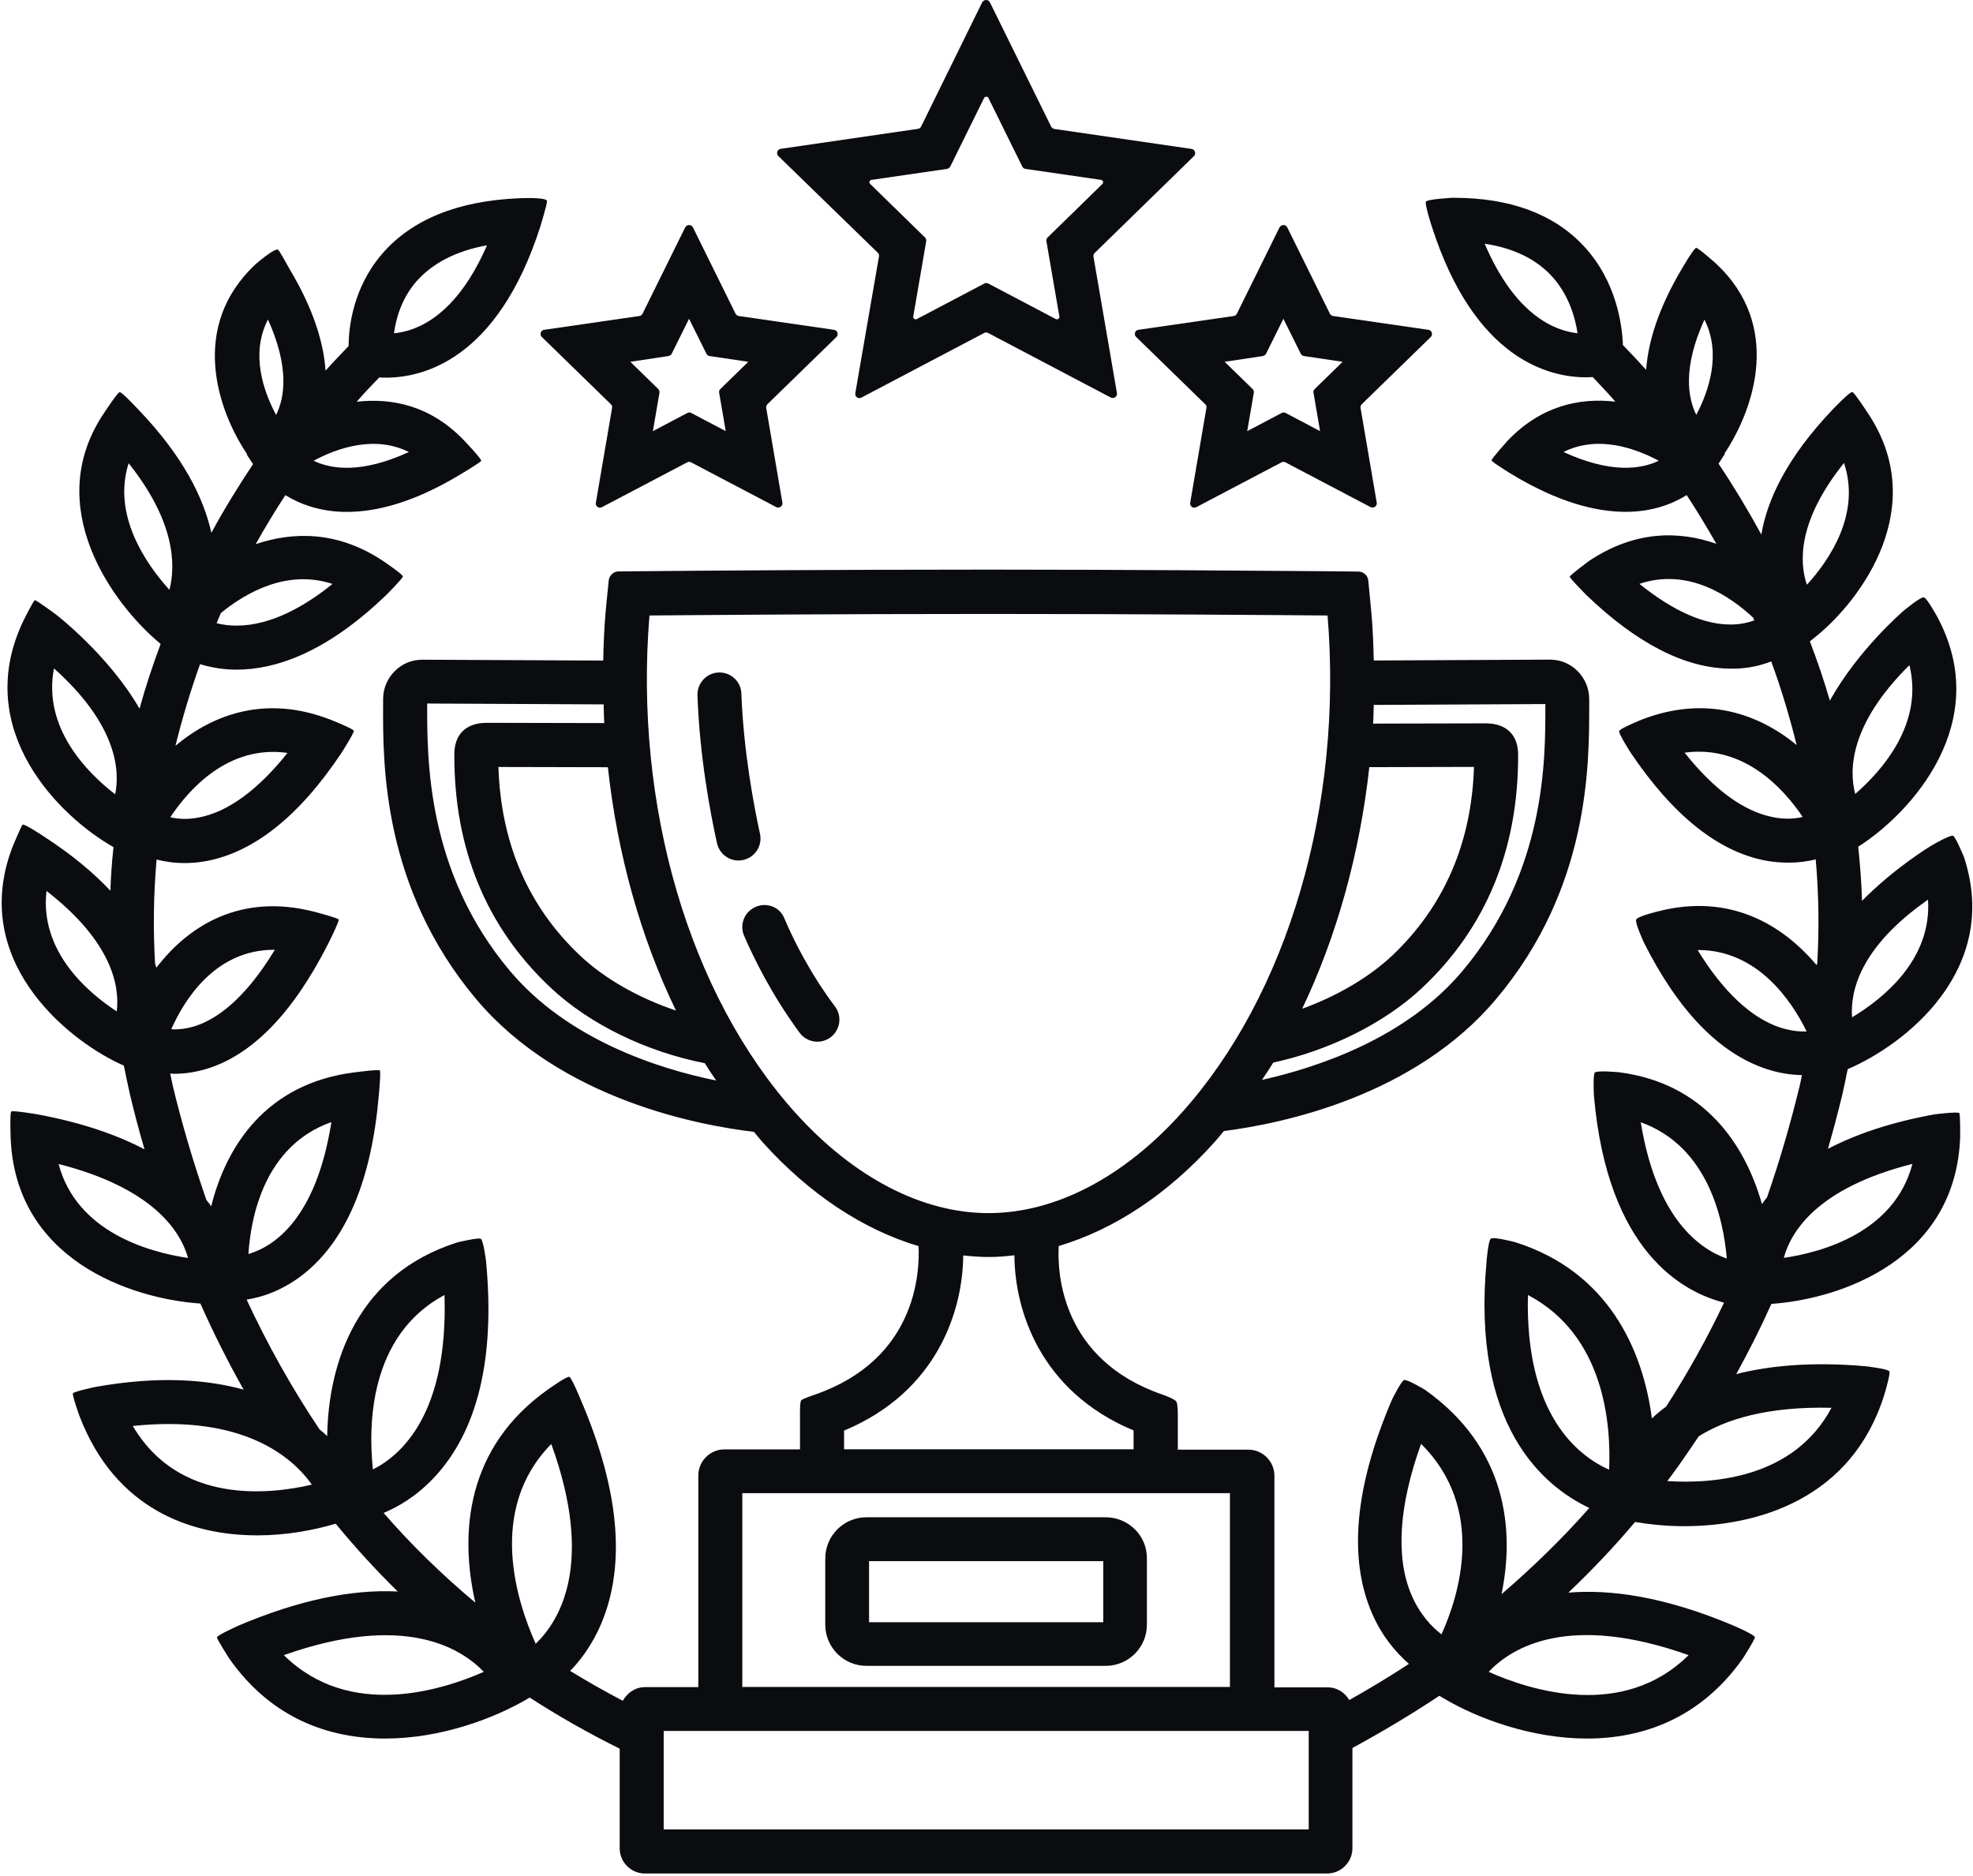
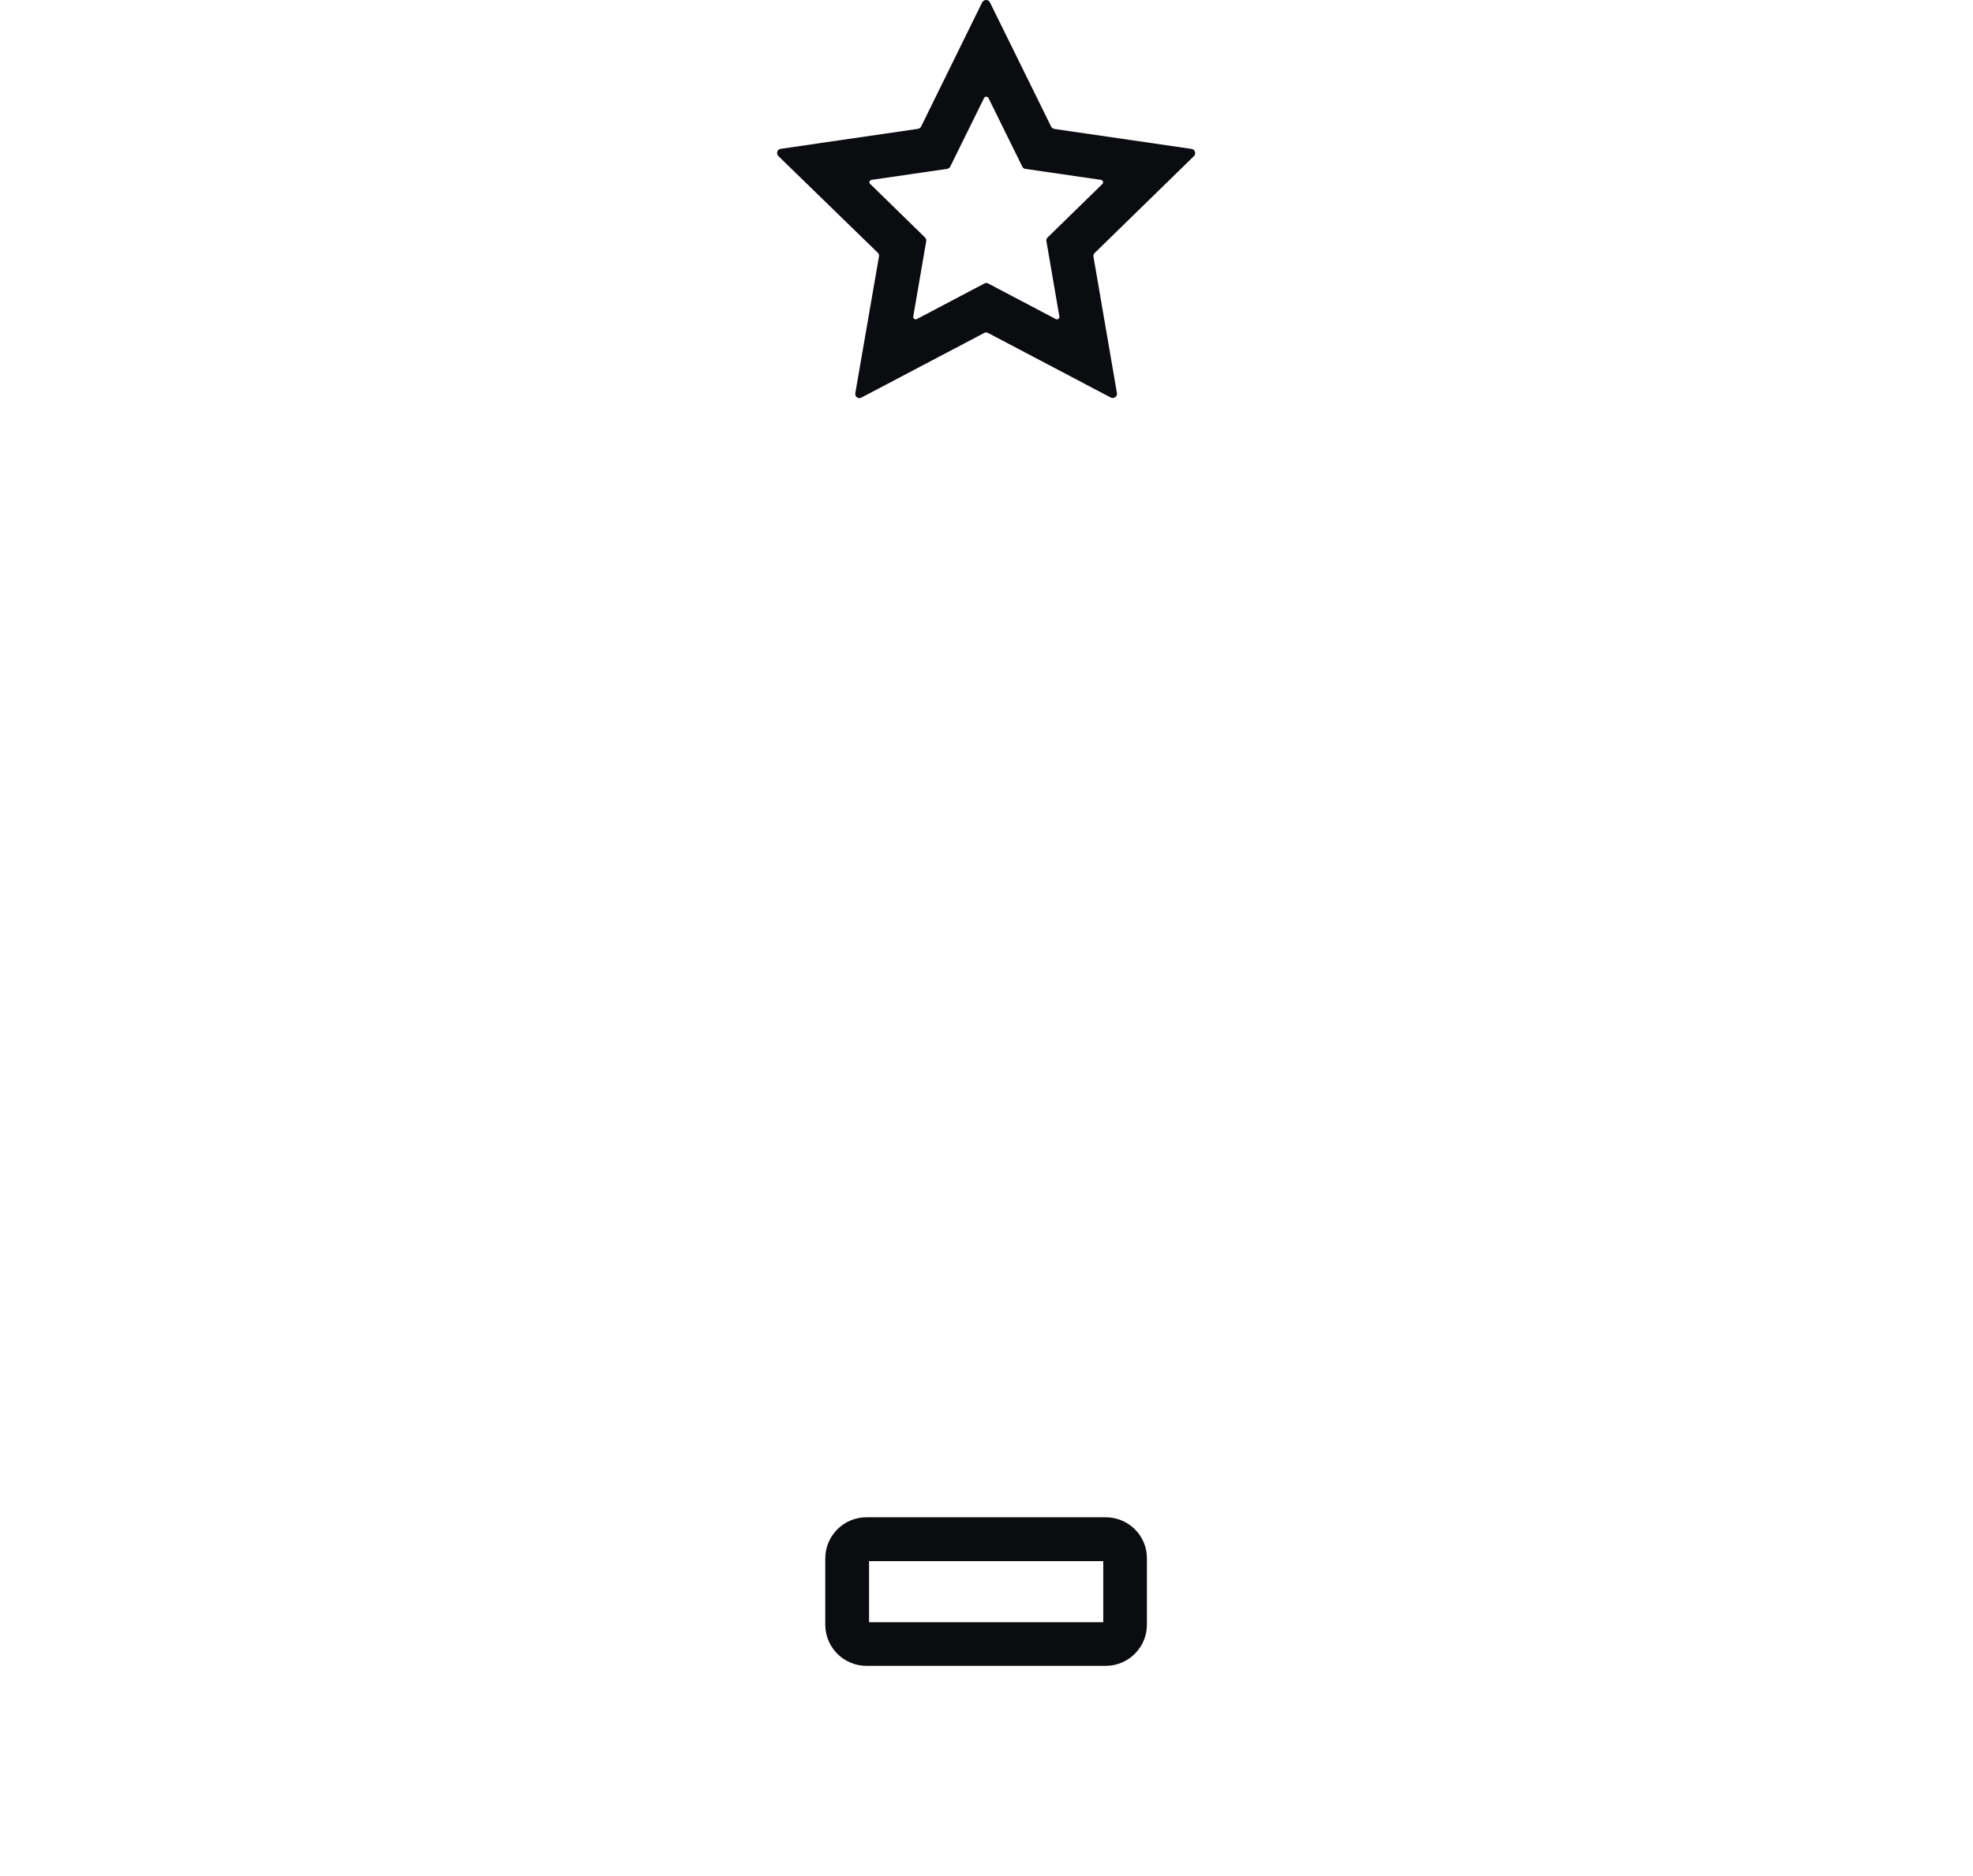
<svg xmlns="http://www.w3.org/2000/svg" width="265" height="252" viewBox="0 0 265 252" fill="none">
  <path d="M148.506 203.782H116.382C113.319 203.782 110.844 206.258 110.844 209.321V218.198C110.844 221.261 113.319 223.737 116.382 223.737H148.506C151.569 223.737 154.044 221.261 154.044 218.198V209.321C154.079 206.258 151.569 203.782 148.506 203.782ZM148.184 217.876H116.726V209.678H148.184V217.876Z" fill="#0B0C10" />
-   <path d="M99.965 115.467C101.473 115.052 102.405 113.555 102.083 112.012C101.254 108.236 99.872 100.958 99.573 93.117C99.515 91.551 98.214 90.319 96.625 90.319C94.944 90.319 93.62 91.735 93.678 93.416C93.977 101.695 95.416 109.249 96.303 113.256C96.683 114.914 98.341 115.916 99.965 115.467Z" fill="#0B0C10" />
-   <path d="M105.336 123.308C104.749 121.891 103.16 121.212 101.709 121.719C100.062 122.283 99.268 124.079 99.936 125.668C101.237 128.673 103.655 133.624 107.397 138.702C108.399 140.061 110.345 140.326 111.669 139.232C112.843 138.265 113.108 136.492 112.198 135.248C108.721 130.619 106.476 126.025 105.336 123.308Z" fill="#0B0C10" />
-   <path d="M259.844 149.665C253.799 150.759 249.147 152.406 245.52 154.294C246.199 151.934 246.844 149.516 247.431 147.075C247.696 145.923 247.938 144.772 248.168 143.597C255.837 140.327 268.768 130.298 263.793 115.122C263.793 115.122 262.757 112.589 262.354 112.266C262.032 112.036 259.522 113.51 259.522 113.51C259.406 113.568 254.57 116.458 250.091 120.994C250.034 118.576 249.827 116.136 249.585 113.717L249.677 113.66C256.632 109.204 267.8 97.067 260.224 82.883C260.224 82.883 258.842 80.373 258.428 80.234C258.013 80.085 255.71 82.008 255.71 82.008C255.595 82.1 249.585 87.258 245.773 94.098C245.002 91.415 244.092 88.767 243.09 86.141L243.862 85.52C249.988 80.591 259.372 67.949 250.759 55.306C250.759 55.306 249.112 52.773 248.813 52.658C248.514 52.508 246.188 54.961 246.188 54.961C239.97 61.477 237.345 67.166 236.573 71.794C234.8 68.547 232.889 65.369 230.828 62.272L231.68 60.948L231.622 60.913C235.606 54.926 239.429 43.734 230.471 35.386C230.471 35.386 228.11 33.29 227.822 33.29C227.523 33.29 225.934 36.031 225.934 36.031C222.687 41.488 221.363 45.99 221.098 49.675C220.096 48.558 219.037 47.43 217.978 46.347C217.886 43.699 217.126 37.712 212.646 32.968C208.639 28.719 202.802 26.565 195.26 26.565H195.087C195.087 26.565 191.667 26.738 191.518 27.095C191.345 27.452 192.312 30.423 192.312 30.423C198.058 48.316 208.11 50.677 213.038 50.677C213.36 50.677 213.66 50.642 213.925 50.642C214.961 51.736 215.986 52.818 216.964 53.947C212.163 53.383 206.947 54.511 202.491 59.197C202.491 59.197 200.337 61.581 200.337 61.822C200.337 62.053 203.112 63.734 203.112 63.734C209.33 67.476 214.373 68.743 218.323 68.743C221.95 68.743 224.633 67.683 226.544 66.497C227.961 68.65 229.262 70.827 230.528 73.038C225.485 71.264 219.567 71.241 213.429 75.341C213.429 75.341 210.839 77.252 210.839 77.459C210.839 77.666 213.05 79.9 213.05 79.9C219.889 86.475 226.429 89.803 232.509 89.803H233.154C235.042 89.745 236.608 89.331 237.898 88.835C239.257 92.52 240.373 96.297 241.318 100.062C236.194 95.871 229.09 93.28 220.384 96.7C220.384 96.7 217.586 97.851 217.471 98.174C217.356 98.496 219.003 101.064 219.003 101.064C224.725 109.584 230.909 114.501 237.391 115.63C238.393 115.802 239.337 115.86 240.224 115.86C241.606 115.86 242.815 115.687 243.874 115.422C244.288 120.074 244.346 124.738 244.081 129.389C244.047 129.481 244.024 129.539 243.989 129.62C239.418 124.196 232.371 119.924 222.71 122.4C222.71 122.4 219.993 123.045 219.763 123.494C219.555 123.908 220.799 126.591 220.799 126.591C225.428 135.814 231.001 141.537 237.334 143.598C239.072 144.162 240.638 144.37 242.02 144.393C241.928 144.83 241.87 145.245 241.755 145.694C240.488 150.944 239.015 155.976 237.334 160.812C237.103 161.112 236.861 161.399 236.654 161.722C234.386 153.708 228.905 145.452 217.379 144.001C217.379 144.001 214.431 143.736 214.201 144.059C213.936 144.381 214.086 147.179 214.086 147.179C215.917 168.078 225.992 173.536 231.565 174.952C229.239 179.846 226.637 184.497 223.781 188.919C223.079 189.426 222.457 189.955 221.87 190.508C220.661 181.227 215.974 170.761 203.504 166.834C203.504 166.834 200.591 166.063 200.234 166.362C199.877 166.662 199.67 169.368 199.67 169.368C197.609 191.418 207.212 199.581 213.464 202.529C209.837 206.651 205.888 210.485 201.673 214.113C203.504 205.27 202.261 194.365 191.414 186.674C191.414 186.674 188.973 185.2 188.581 185.35C188.201 185.499 186.992 187.917 186.992 187.917C181.949 199.616 181.062 209.323 184.309 216.749C185.668 219.847 187.522 221.965 189.238 223.473C186.67 225.155 183.987 226.778 181.224 228.332C180.636 227.331 179.6 226.628 178.333 226.628H171.171V198.211C171.171 196.265 169.582 194.699 167.66 194.699H158.195V189.92C158.195 189.92 158.195 188.481 157.988 188.216C157.677 187.836 156.145 187.307 156.145 187.307C142.501 182.62 141.994 170.922 142.201 167.352C149.628 165.142 156.848 160.398 163.135 153.385C163.549 152.913 163.964 152.418 164.378 151.911C172.185 150.91 189.963 147.26 200.959 134.168C213.521 119.257 213.452 102.687 213.452 94.731V93.902C213.452 92.485 212.888 91.127 211.886 90.125C210.884 89.124 209.583 88.594 208.167 88.594H208.132L184.516 88.709C184.459 86.648 184.401 84.61 184.217 82.549C184.16 81.846 183.918 79.451 183.78 77.978C183.722 77.298 183.135 76.768 182.455 76.768C180.982 76.734 178.471 76.734 176.618 76.711C168.684 76.653 151.055 76.504 132.759 76.504C111.446 76.504 93.472 76.653 87.034 76.711C86.032 76.711 84.259 76.745 83.085 76.745C82.406 76.745 81.841 77.275 81.761 77.954C81.611 79.394 81.381 81.697 81.323 82.41C81.15 84.506 81.058 86.602 81.024 88.72L56.763 88.605C55.289 88.605 54.023 89.135 53.021 90.137C52.019 91.138 51.455 92.463 51.455 93.913V94.742C51.42 102.699 51.397 119.233 63.948 134.179C75.416 147.801 94.197 151.186 101.266 152.015C101.646 152.487 102.037 152.959 102.417 153.397C108.727 160.409 115.947 165.153 123.374 167.364C123.546 170.957 123.051 182.609 109.43 187.318C109.43 187.318 107.725 187.883 107.599 188.09C107.449 188.32 107.449 189.506 107.449 189.506V194.665H97.305C95.359 194.665 93.793 196.254 93.793 198.176V226.594H86.631C85.33 226.594 84.248 227.365 83.649 228.425C81.208 227.158 78.847 225.799 76.579 224.418C77.88 223.093 79.204 221.32 80.321 219.029C84.178 210.957 83.384 200.491 77.961 187.904C77.961 187.904 76.809 185.106 76.487 184.922C76.165 184.772 73.539 186.661 73.539 186.661C62.635 194.41 61.691 205.878 63.844 215.251C59.307 211.451 55.174 207.41 51.523 203.196C53.435 202.401 55.853 201.019 58.213 198.544C64.143 192.291 66.527 182.481 65.283 169.389C65.283 169.389 64.926 166.557 64.581 166.384C64.258 166.177 61.46 166.856 61.46 166.856C47.931 171.128 44.096 183.069 43.947 192.879C43.624 192.556 43.267 192.257 42.91 191.969C39.076 186.247 35.841 180.386 33.123 174.548C35.219 174.225 38.109 173.304 41.022 170.921C46.561 166.384 49.9 158.393 50.867 147.224C50.867 147.224 51.189 143.919 51.017 143.769C50.844 143.597 47.562 144.034 47.562 144.034C35.679 145.543 30.348 154.029 28.368 162.02C28.16 161.721 27.953 161.433 27.723 161.168C25.869 155.837 24.361 150.644 23.186 145.75C23.071 145.243 22.979 144.714 22.864 144.184C23.036 144.184 23.244 144.219 23.428 144.219C24.672 144.219 26.076 144.046 27.619 143.597C33.837 141.766 39.376 136.055 44.131 126.648C44.131 126.648 45.605 123.7 45.49 123.493C45.398 123.285 42.22 122.456 42.22 122.456C32.225 119.889 25.27 124.402 20.999 129.975C20.941 129.768 20.883 129.595 20.826 129.388C20.561 124.759 20.619 120.108 21.033 115.444C22.092 115.709 23.336 115.916 24.752 115.916C25.604 115.916 26.525 115.859 27.493 115.686C33.975 114.569 40.17 109.675 45.881 101.097C45.881 101.097 47.585 98.414 47.528 98.149C47.47 97.885 44.523 96.71 44.523 96.71C35.772 93.256 28.633 95.916 23.566 100.165C24.476 96.48 25.57 92.83 26.871 89.203C28.253 89.617 29.876 89.94 31.765 89.94C36.889 89.94 43.728 87.763 51.869 79.922C51.869 79.922 54.114 77.677 54.114 77.412C54.114 77.147 51.466 75.351 51.466 75.351C45.455 71.344 39.502 71.344 34.344 73.083C35.587 70.872 36.912 68.661 38.328 66.508C40.274 67.682 42.957 68.753 46.584 68.753C50.568 68.753 55.6 67.487 61.794 63.744C61.794 63.744 64.535 62.121 64.627 61.891C64.719 61.66 62.382 59.208 62.382 59.208C57.926 54.521 52.744 53.404 47.908 53.957C48.875 52.84 49.911 51.746 50.948 50.687C51.212 50.722 51.512 50.722 51.834 50.722C56.763 50.722 66.803 48.361 72.56 30.468C72.56 30.468 73.47 27.52 73.47 27.013C73.47 26.426 69.612 26.633 69.612 26.633C61.414 26.99 55.254 29.523 51.304 34.118C47.413 38.655 46.825 43.962 46.825 46.473C45.789 47.567 44.73 48.649 43.728 49.777C43.463 46.058 42.139 41.556 38.892 36.133C38.892 36.133 37.649 33.864 37.384 33.565C37.004 33.151 34.344 35.477 34.344 35.477C25.386 43.813 29.186 55.051 33.193 61.004L33.135 61.039L33.987 62.34C31.984 65.345 30.095 68.408 28.391 71.563C27.355 66.911 24.649 61.338 18.604 55.028C18.604 55.028 16.359 52.61 16.071 52.668C15.771 52.725 14.033 55.385 14.033 55.385C5.454 67.97 15.184 81.212 21.575 86.486C20.515 89.342 19.537 92.266 18.742 95.18C14.585 87.983 7.596 82.594 7.481 82.502C7.481 82.502 4.89 80.591 4.683 80.614C4.476 80.648 3.037 83.596 3.037 83.596C-3.745 98.127 8.022 109.688 15.242 113.774C15.034 115.72 14.885 117.689 14.827 119.635C12.617 117.275 9.726 114.834 5.95 112.381C5.95 112.381 3.301 110.608 3.037 110.758C2.898 110.815 1.689 113.728 1.689 113.728C-4.091 128.732 8.621 139.371 16.105 142.883L16.635 143.113C16.9 144.414 17.165 145.738 17.464 147.028C18.028 149.411 18.673 151.864 19.41 154.363C15.76 152.451 11.039 150.77 4.902 149.642C4.902 149.642 1.724 149.112 1.517 149.285C1.309 149.457 1.425 152.647 1.425 152.647C1.954 169.159 17.521 174.432 26.917 175.077C28.621 178.934 30.567 182.803 32.721 186.638C27.712 185.256 21.252 184.784 12.916 186.258C12.916 186.258 9.911 186.879 9.795 187.144C9.68 187.409 10.682 190.207 10.682 190.207C15.46 202.62 25.512 206.212 34.563 206.212C38.42 206.212 42.082 205.533 45.087 204.646C47.655 207.767 50.418 210.806 53.423 213.754C47.206 213.432 40.067 214.928 32.053 218.325C32.053 218.325 29.14 219.626 29.14 219.914C29.14 220.179 30.786 222.747 30.786 222.747C36.474 230.853 44.258 233.501 51.719 233.501C59.238 233.501 66.4 230.784 70.845 228.17L71.144 227.997C74.921 230.438 78.951 232.741 83.234 234.86V248.24C83.234 250.128 84.766 251.625 86.62 251.625H178.263C180.117 251.625 181.648 250.093 181.648 248.24V234.768C185.713 232.557 189.605 230.231 193.324 227.756L194.026 228.17C198.482 230.795 205.667 233.501 213.152 233.501C220.613 233.501 228.397 230.818 234.085 222.747C234.085 222.747 235.709 220.214 235.709 219.891C235.709 219.569 232.819 218.325 232.819 218.325C223.596 214.433 216.342 213.432 210.653 213.904C213.808 210.899 216.813 207.744 219.612 204.416C221.558 204.738 223.769 204.98 226.187 204.98C236.181 204.98 248.766 201.261 253.096 187.294C253.096 187.294 253.925 184.553 253.775 184.196C253.625 183.839 250.528 183.494 250.528 183.494C243.389 182.872 237.736 183.402 233.199 184.553C234.88 181.514 236.469 178.359 237.92 175.123C247.27 174.478 262.71 169.17 263.275 152.693C263.275 152.693 263.309 149.745 263.159 149.515C263.056 149.25 259.844 149.665 259.844 149.665ZM199.416 32.736C203.193 33.301 206.164 34.717 208.294 36.951C210.677 39.461 211.564 42.616 211.887 44.757C208.881 44.435 203.539 42.397 199.416 32.736ZM209.998 60.705C214.627 58.402 219.636 60.198 222.79 61.88C220.465 63.008 216.4 63.653 209.998 60.705ZM238.174 109.757C234.259 109.021 230.183 106.038 226.268 101.087C234.316 99.993 239.648 106.038 242.123 109.723C241.098 109.965 239.74 110.08 238.174 109.757ZM256.459 89.331C258.405 97.23 252.74 103.54 249.181 106.637C248.318 103.355 248.467 97.253 256.459 89.331ZM247.673 62.18C249.976 69.043 245.67 75.272 242.687 78.542C241.663 75.502 241.421 69.987 247.673 62.18ZM228.928 42.928C231.253 47.522 229.492 52.566 227.834 55.72C226.682 53.395 226.003 49.353 228.928 42.928ZM232.67 83.874C228.951 83.966 224.736 82.078 220.199 78.416C226.774 76.206 232.405 80.098 235.468 82.953C235.525 83.068 235.56 83.184 235.617 83.333C234.823 83.61 233.844 83.851 232.67 83.874ZM190.871 193.918C199.68 202.669 195.938 214.379 193.612 219.503C192.288 218.501 190.699 216.82 189.57 214.194C187.417 209.151 187.889 202.196 190.871 193.918ZM74.046 193.941C79.883 210.038 75.162 217.695 71.95 220.769C69.451 215.196 65.352 202.784 74.046 193.941ZM38.614 101.124C34.665 106.075 30.623 109.057 26.708 109.794C25.177 110.093 23.876 110.001 22.874 109.76C25.327 106.075 30.635 99.995 38.614 101.124ZM54.919 60.708C48.517 63.656 44.452 63.011 42.126 61.883C45.247 60.201 50.29 58.405 54.919 60.708ZM44.659 78.429C37.497 84.209 32.247 84.497 29.092 83.702C29.299 83.23 29.472 82.758 29.679 82.321C33.168 79.488 38.649 76.448 44.659 78.429ZM55.92 37.806C58.073 35.365 61.228 33.707 65.408 32.947C61.251 42.516 55.92 44.497 52.915 44.761C53.18 42.85 53.882 40.167 55.92 37.806ZM35.989 42.907C38.902 49.367 38.234 53.397 37.083 55.735C35.402 52.568 33.605 47.559 35.989 42.907ZM17.278 62.217C23.53 70.059 23.611 75.896 22.759 79.224C19.546 75.677 15.067 69.137 17.278 62.217ZM7.249 89.771C15.62 97.256 16.149 103.358 15.47 106.686C11.705 103.773 5.718 97.763 7.249 89.771ZM44.511 150.706C42.45 163.763 36.761 167.425 33.365 168.427C33.699 163.406 35.518 153.884 44.511 150.706ZM36.819 127.562H36.911C32.754 134.459 28.862 136.969 26.18 137.821C24.936 138.201 23.854 138.293 23.002 138.236C24.74 134.31 28.886 127.562 36.819 127.562ZM6.248 119.663C15.091 126.525 16.093 132.49 15.679 135.841C11.706 133.25 5.304 127.712 6.248 119.663ZM7.872 156.335C20.63 159.582 24.257 165.408 25.259 168.955C20.043 168.183 10.29 165.5 7.872 156.335ZM183.917 103.035L197.976 103C197.653 113.26 193.934 121.781 186.956 128.378C183.802 131.326 179.53 133.801 174.901 135.483C179.553 125.73 182.639 114.619 183.917 103.035ZM207.556 94.756C207.59 102.01 207.613 117.094 196.445 130.394C188.926 139.352 177.25 143.301 169.501 145.04C170.008 144.269 170.537 143.509 171.009 142.714C178.551 141.091 185.978 137.406 190.998 132.697C199.611 124.591 203.94 114.067 203.906 101.366C203.906 98.683 202.317 97.152 199.542 97.152L184.423 97.186C184.481 96.357 184.481 95.505 184.515 94.676L207.567 94.561L207.556 94.756ZM90.789 135.723C85.861 134.077 81.243 131.474 77.962 128.388C70.973 121.814 67.288 113.327 66.942 103.011L81.646 103.045C82.924 114.732 86.045 125.913 90.789 135.723ZM68.486 130.392C57.316 117.127 57.374 102.032 57.374 94.754V94.49L81.071 94.605C81.106 95.434 81.106 96.286 81.163 97.115L65.388 97.08C62.613 97.08 61.024 98.612 61.024 101.295C60.967 113.995 65.331 124.554 73.932 132.626C79.148 137.554 86.817 141.261 94.658 142.793C95.164 143.587 95.659 144.359 96.189 145.119C88.382 143.541 76.235 139.615 68.486 130.392ZM106.829 149.46C92.528 133.547 85.136 108.133 87.232 82.665C93.749 82.608 111.642 82.458 132.771 82.458C152.552 82.458 171.506 82.608 178.309 82.665C180.405 108.158 173.001 133.548 158.712 149.46C150.905 158.153 141.705 162.932 132.77 162.932C123.835 162.932 114.648 158.13 106.829 149.46ZM113.369 192.143C126.012 186.869 129.317 175.873 129.375 168.618C130.526 168.734 131.643 168.826 132.794 168.826C133.946 168.826 135.097 168.734 136.249 168.595C136.283 175.849 139.611 186.846 152.254 192.119V194.653H113.371L113.369 192.143ZM99.702 200.548H165.197V226.571H99.702V200.548ZM59.702 173.927C60.208 189.875 53.898 195.447 50.087 197.359C49.465 191.521 49.523 179.385 59.702 173.927ZM17.836 191.521C32.724 189.955 39.298 195.735 41.889 199.397C36.086 200.756 24.031 202.045 17.836 191.521ZM38.124 222.298C54.279 216.575 61.913 221.331 64.976 224.543C59.38 227.007 46.933 230.991 38.124 222.298ZM175.778 245.707H89.143V232.477H175.778V245.707ZM226.8 222.298C217.991 231.026 205.544 227.042 199.948 224.543C203.011 221.296 210.645 216.552 226.8 222.298ZM205.222 173.926C215.596 179.384 216.391 191.497 216.126 197.393C211.946 195.527 204.819 190.023 205.222 173.926ZM245.994 189.079C240.951 198.544 230.139 199.304 223.944 198.924C225.418 196.978 226.8 194.94 228.158 192.913C231.786 190.633 237.358 188.872 245.994 189.079ZM258.959 120.834C259.489 128.941 252.834 134.191 248.758 136.632C248.493 133.247 249.736 127.259 258.959 120.834ZM228.009 127.593H228.066C236.08 127.593 240.651 134.433 242.655 138.532C241.653 138.567 240.444 138.44 239.086 138.002C235.171 136.701 231.405 133.132 228.009 127.593ZM220.375 150.726C229.425 153.973 231.486 163.783 231.935 169.034C228.366 167.79 222.505 163.783 220.375 150.726ZM239.592 168.942C240.536 165.407 244.106 159.535 256.864 156.322C254.457 165.499 244.785 168.182 239.592 168.942Z" fill="#0B0C10" />
  <path d="M117.885 33.933C118.035 34.048 118.093 34.256 118.058 34.44L114.88 52.806C114.788 53.278 115.295 53.635 115.709 53.393L132.186 44.722C132.359 44.63 132.543 44.63 132.716 44.722L149.193 53.393C149.607 53.6 150.103 53.243 150.022 52.806L146.867 34.474C146.832 34.302 146.902 34.094 147.04 33.968L160.362 20.968C160.684 20.645 160.512 20.058 160.039 20.001L141.616 17.318C141.444 17.283 141.259 17.168 141.179 16.995L132.957 0.311C132.75 -0.104 132.163 -0.104 131.921 0.311L123.723 16.984C123.631 17.156 123.493 17.283 123.285 17.306L104.862 19.989C104.39 20.047 104.218 20.634 104.54 20.956L117.885 33.933ZM117.056 24.158L127.201 22.684C127.373 22.649 127.557 22.534 127.638 22.361L132.175 13.161C132.29 12.931 132.647 12.931 132.762 13.161L137.299 22.361C137.391 22.534 137.529 22.661 137.736 22.684L147.881 24.158C148.145 24.192 148.261 24.538 148.053 24.722L140.719 31.884C140.569 31.999 140.511 32.206 140.546 32.391L142.285 42.5C142.342 42.765 142.054 42.972 141.812 42.857L132.739 38.079C132.566 37.986 132.382 37.986 132.209 38.079L123.136 42.857C122.906 42.972 122.607 42.765 122.664 42.5L124.403 32.391C124.437 32.218 124.368 32.011 124.23 31.884L116.895 24.722C116.677 24.538 116.768 24.215 117.056 24.158Z" fill="#0B0C10" />
-   <path d="M72.779 45.264L82.036 54.28C82.186 54.395 82.244 54.603 82.209 54.787L80.033 67.522C79.941 67.994 80.447 68.351 80.862 68.109L92.296 62.098C92.468 62.006 92.653 62.006 92.825 62.098L104.259 68.109C104.674 68.316 105.169 67.959 105.088 67.522L102.912 54.787C102.877 54.614 102.946 54.407 103.085 54.28L112.342 45.264C112.665 44.942 112.492 44.355 112.02 44.297L99.227 42.443C99.055 42.409 98.87 42.294 98.79 42.121L93.067 30.537C92.86 30.123 92.273 30.123 92.031 30.537L86.308 42.121C86.216 42.294 86.078 42.42 85.871 42.443L73.078 44.297C72.641 44.343 72.433 44.931 72.779 45.264ZM89.785 47.821C89.958 47.786 90.142 47.671 90.223 47.498L92.549 42.812L94.875 47.498C94.967 47.671 95.105 47.798 95.312 47.821L100.505 48.592L96.763 52.242C96.614 52.357 96.556 52.565 96.591 52.749L97.477 57.907L92.848 55.466C92.676 55.374 92.491 55.374 92.319 55.466L87.69 57.907L88.577 52.749C88.611 52.576 88.542 52.369 88.404 52.242L84.662 48.592L89.785 47.821Z" fill="#0B0C10" />
-   <path d="M152.607 45.264L161.864 54.28C162.014 54.395 162.072 54.603 162.037 54.787L159.861 67.522C159.769 67.994 160.275 68.351 160.69 68.109L172.124 62.098C172.297 62.006 172.481 62.006 172.653 62.098L184.087 68.109C184.502 68.316 184.997 67.959 184.916 67.522L182.74 54.787C182.706 54.614 182.775 54.407 182.913 54.28L192.17 45.264C192.493 44.942 192.32 44.355 191.848 44.297L179.056 42.443C178.883 42.409 178.699 42.294 178.618 42.121L172.895 30.537C172.688 30.123 172.101 30.123 171.859 30.537L166.136 42.121C166.044 42.294 165.906 42.42 165.699 42.443L152.906 44.297C152.457 44.343 152.25 44.931 152.607 45.264ZM169.614 47.821C169.786 47.786 169.971 47.671 170.051 47.498L172.377 42.812L174.703 47.498C174.795 47.671 174.933 47.798 175.141 47.821L180.334 48.592L176.591 52.242C176.442 52.357 176.384 52.565 176.419 52.749L177.305 57.907L172.677 55.466C172.504 55.374 172.32 55.374 172.147 55.466L167.518 57.907L168.405 52.749C168.439 52.576 168.37 52.369 168.232 52.242L164.49 48.592L169.614 47.821Z" fill="#0B0C10" />
</svg>